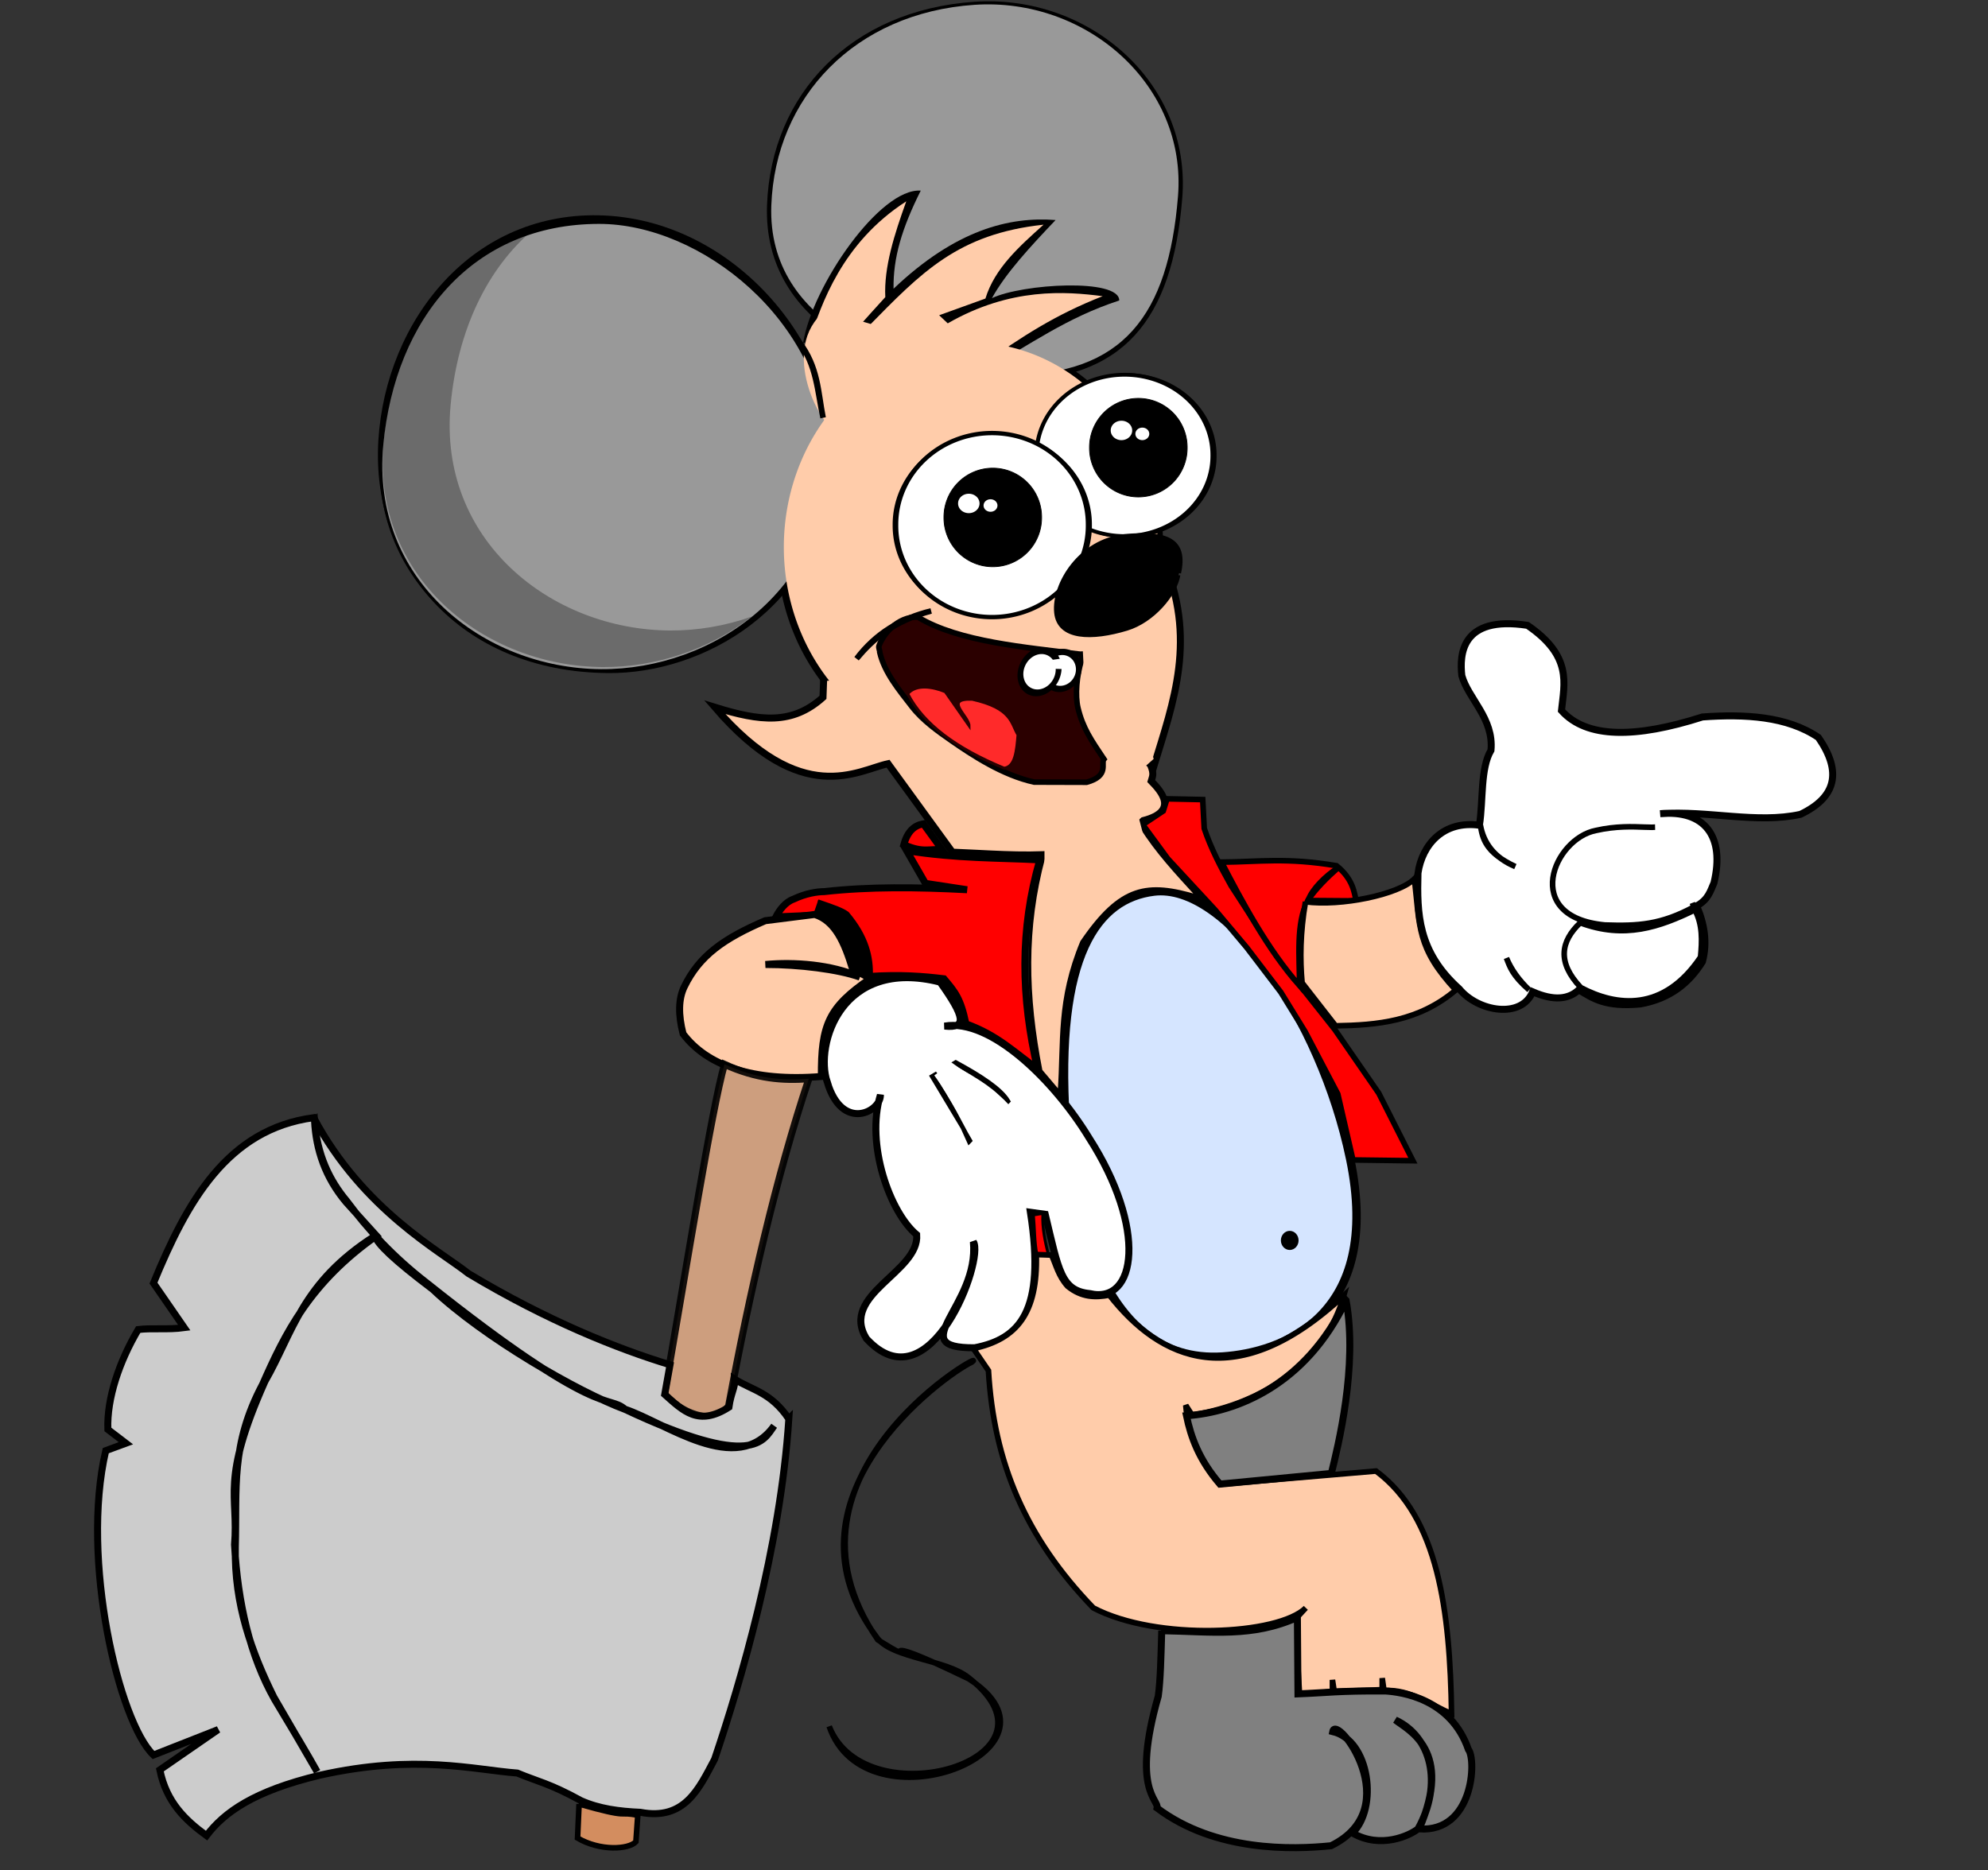
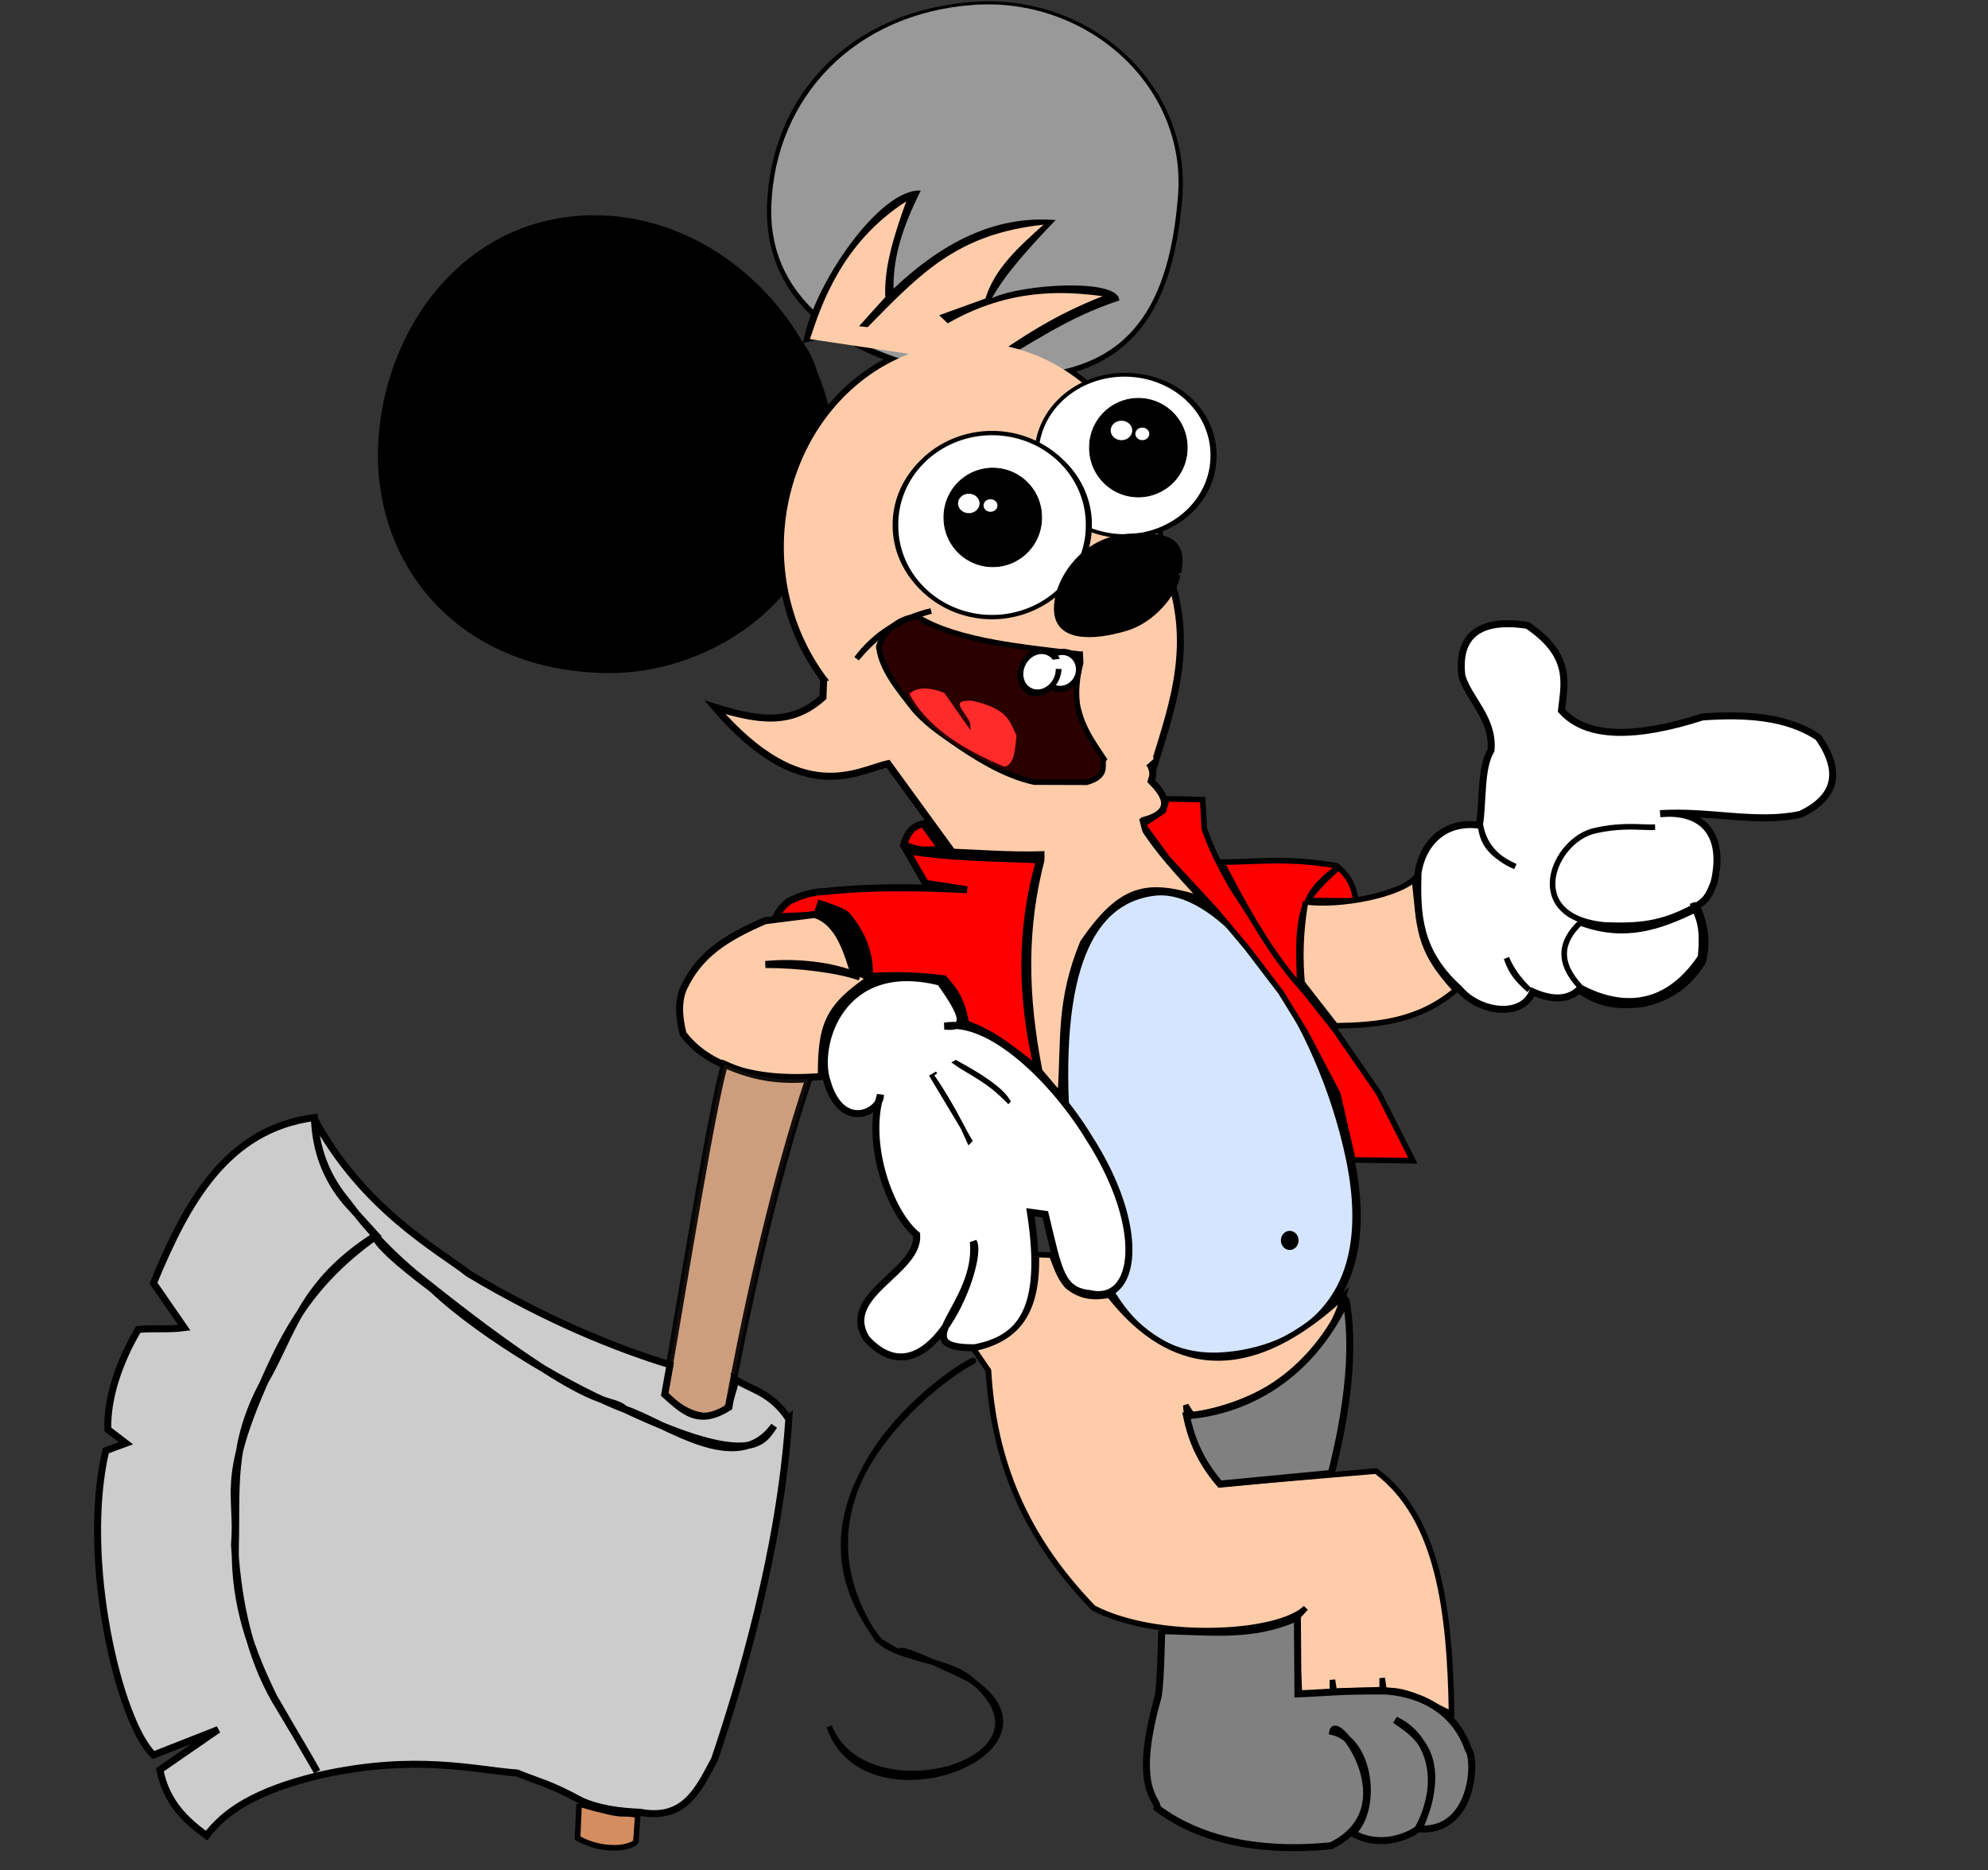
<svg xmlns="http://www.w3.org/2000/svg" width="710" height="668" viewBox="0 0 710 668">
  <rect x="0" y="0" width="710" height="668" fill="#333333" stroke="none" />
  <path d="M323.803 303.854c17.977 2.861 32.8 2.536 47.549 3.293-7.169 24.895-6.772 49.09-.775 74.685-7.987-5.604-14.116-12.004-25.607-16.107-1.86-9.103-3.927-11.476-7.847-16.108-7.424-.9-15.412-1.556-26.64-.826.27-6.799-1.418-13.964-8.26-22.096-1.674-1.213-4.342-2.164-9.14-3.823l-1.392 4.03-14.595.619c1.3-2.503 3.438-5.36 6.369-6.368 4.34-2.074 8.441-2.652 10.859-2.666 16.075-1.799 33.343-1.61 51.06-.672l-14.87-2.271z" fill="red" stroke="#000" stroke-width="2.5" />
  <path d="M415.435 195.57a68.98 75.15 0 11-137.96 0 68.98 75.15 0 11137.96 0z" />
  <path d="M294.18 242.02l-.253 7.07c-11.01 9.897-22.375 8.588-38.637 3.535 31.163 36.226 51.013 22.513 61.869 20.172l22.98 31.596c23.792.902 51.823 4.556 68.174-11.284 13.02-3.367 6.104-10.754 2.824-14.121.445-1.614 1.167-2.412-.253-5.808-5.92-5.288-17.068-17.77-10.125-38.698z" fill="#fca" stroke="#000" stroke-width="2.5" />
  <path d="M297.646 171.132c-5.55 46.556-46.733 69.564-80.413 69.294-53.669-.43-84.81-39.027-82.096-83.192 2.626-42.731 33.705-82.542 80.956-80.246 48.6 2.362 86.763 50.44 81.553 94.144z" fill-rule="evenodd" />
-   <path d="M296.077 159.813c1.837 50.805-41.331 79.969-81.39 79.712-42.546-.273-82.77-32.302-78.308-80.47 4.282-46.229 32.677-79.532 77.525-79.58 36.673-.04 80.525 34.765 82.173 80.338z" fill="#999" fill-rule="evenodd" stroke="#000" />
  <path d="M422.241 70.694c-3.545 43.912-21.082 65.365-62.392 65.407-41.35.04-87.514-18.88-85.911-62.822C275.389 33.475 304.11 3.63 347.96.636c41.307-2.822 77.571 29.302 74.281 70.058z" />
  <path d="M420.712 70.11c-3.447 42.7-19.724 63.82-59.893 63.86-40.209.04-86.906-17.842-85.348-60.57 1.411-38.705 29.857-68.758 72.495-71.672 40.166-2.744 75.946 28.752 72.746 68.383z" fill="#999" />
  <path d="M286.822 122.522c3.287-20.405 27.466-55.456 42.018-54.434-6.797 13.59-9.873 24.028-9.719 35.054 22.143-21.06 41.365-25.833 57.882-24.548-8.988 9.46-17.76 18.894-22.74 27.907 10.885-5.165 45.542-7.2 45.467.834-18.972 6.173-32.156 16.03-47.534 24.49l-16.02-17.572-27.907 3.101z" />
  <path d="M413.492 195.423a66.776 73.1 0 11-133.552 0 66.776 73.1 0 11133.552 0z" fill="#fca" />
  <path d="M386.293 235.725c-1.784 5.475-2.387 12.643-1.292 17.2 1.729 7.19 4.759 11.492 9.277 18.25-1.25 1.458 2.091 5.962-6.188 8.248l-18.76-.056c-11.28-2.459-22.193-9.7-29.596-14.852-4.748-3.303-10.207-7.148-14.06-12.12-4.635-5.982-9.808-12.155-11.483-19.393.093-.536-.505-1.637-.282-2.27 1.36-3.846 6.369-10.565 13.9-10.315 14.648 8.952 38.958 10.78 57.135 13.17.031.004 1.444.25 1.475.25z" fill="#2b0000" stroke="#000" stroke-width="1.986" />
  <path d="M386.813 191.26a21.612 21.062 0 11-43.223 0 21.612 21.062 0 1143.223 0z" transform="matrix(1.451 0 0 1.358 -127.502 -96.965)" stroke="#000" />
  <path transform="matrix(1.454 0 0 1.359 -129.39 -97.244)" d="M386.813 191.26a21.612 21.062 0 11-43.223 0 21.612 21.062 0 1143.223 0z" fill="#fff" stroke="#000" />
  <path transform="matrix(1.609 0 0 1.526 -233.225 -104.305)" d="M386.813 191.26a21.612 21.062 0 11-43.223 0 21.612 21.062 0 1143.223 0z" stroke="#000" />
  <path transform="matrix(1.586 0 0 1.55 -224.912 -108.892)" d="M386.813 191.26a21.612 21.062 0 11-43.223 0 21.612 21.062 0 1143.223 0z" fill="#fff" stroke="#000" />
-   <path d="M348.352 172.945a17.033 14.103 0 01-.013.549" />
  <path d="M386.813 191.26a21.612 21.062 0 11-43.223 0 21.612 21.062 0 1143.223 0z" transform="matrix(.807 0 0 .83 111.836 1.156)" stroke="#000" stroke-width=".348" />
  <path d="M324.19 247.822c2.928-3.51 8.862-2.6 13.42-.716l8.498 12.167c-.008-3.47-9.337-9.827 1.073-9.483 14.271 3.189 13.844 8.488 16.37 12.703-.482 5.663-.946 11.354-4.92 11.898-17.335-7.175-28.781-15.72-34.44-26.569z" fill="#ff2a2a" stroke="#2b0000" />
  <path d="M396.597 152.352a16.494 13.961 0 01-.013.543" opacity=".5" />
-   <path d="M294.985 111.425l61.176 18.485-56.335 24.206c-6.255-1.13-21.215-29.66-4.84-42.69z" fill="#fca" stroke="#fca" />
  <path d="M285.293 122.02c7.015 9.071 6.847 18.143 8.672 27.214-2.035-9.214-2.212-18.738-8.672-27.214z" fill="none" stroke="#000" stroke-width="2" />
  <path d="M289.274 121.12c3.99-12.08 11.278-34.33 34.393-49.205-4.287 11.926-8.01 23.497-7.491 34.222-3.746 4.087-6.49 7.171-9.365 10.386l3.065.34c19.148-19.491 32.152-33.311 62.826-36.606-8.658 7.785-17.42 15.51-20.771 26.39l-16.516 5.96 3.065 2.894c22.486-12.919 42.153-11.4 55.335-9.704-16.668 6.516-28.829 14.37-43.076 24.517z" fill="#fca" />
  <path d="M190.77 81.717c-31.023 9.69-50.313 38.66-53.78 76.094-4.463 48.17 35.765 80.196 78.312 80.469 18.662.12 38.009-6.166 53.156-18.031-9.46 3.338-19.429 5.031-29.219 4.968-42.546-.272-82.774-32.3-78.312-80.468 2.461-26.574 12.9-48.861 29.843-63.032z" opacity=".3" fill-rule="evenodd" />
  <path d="M329.766 294.266c-3.03.552-5.604 2.476-6.965 7.43 7.206 3.344 9.82 1.133 13.816 2.012z" fill="red" stroke="#000" stroke-width="2.5" />
  <path d="M304.45 345.997c-2.822-9.129-6.063-16.996-13.478-19.354l-17.673 2.23c-14.724 6.304-23.53 12.455-28.93 23.625-2.07 4.308-2.177 9.923-.41 16.787 8.42 11.174 24.59 17.22 49.388 15.243-.12-18.535 2.562-24.744 17.48-34.962z" fill="#fca" stroke="#000" stroke-width="2.5" />
  <path d="M482.184 413.868c11.83 56.892-24.895 69.29-45.5 70.678-44.603 3.005-54.31-56.109-56.082-83.836-3.829-59.917 11.433-79.75 31.491-82.233 25.8-3.192 59.624 45.05 70.09 95.39z" fill="#d5e5ff" stroke="#000" stroke-width="3" stroke-linecap="round" stroke-linejoin="round" />
  <path d="M295.409 386.409c5.38 18.159 19.28 10.553 19.02 4.704-5.338 17.698 3.422 42 12.968 49.936.973 13.421-27.57 21.303-17.989 37.077 22.835 24.88 42.251-28.383 38.228-34.558 2.172 22.847-25.478 38.02.427 37.859 16.015-3.084 25.47-12.812 19.947-48.408l5.287.734c4.842 20.235 5.702 27.286 15.929 28.316 16.727 3.908 20.53-23.293-.324-55.693-12.346-20.286-35.093-42.723-51.54-39.855 8.058.886 7.269-3.277-1.618-15.704-35.334-8.97-44.756 22.337-40.335 35.592z" fill="#fff" stroke="#000" stroke-width="2.5" />
  <path d="M273.378 344.518c10.191-.97 23.516-.031 33.716 4.489-7.733-2.757-21.694-4.495-33.716-4.489z" fill="none" stroke="#000" stroke-width="2.5" />
  <path d="M346.172 407.388l-2.116-4.686-10.884-18.14 8.163-4.837c8.623 4.7 15.826 9.305 18.442 13.605z" fill="#fff" stroke="#000" stroke-width="2" />
  <path d="M334.897 383.251l4.201-2.387c6.458 4.665 14.995 9.33 19.375 13.994-3.867 3.232-7.123 7.075-10.404 10.893-2.683-4.541-6.923-13.826-13.172-22.5z" fill="none" stroke="#fff" stroke-width="3" />
  <path d="M416.802 285.344l12.737.271.542 10.298c2.353 7.034 5.857 13.78 9.603 20.465l16.414 25.335 20.596 26.016 15.718 22.764 12.195 24.12-21.41-.272-5.42-23.577-11.652-22.222-8.672-14.092-12.196-15.99-11.382-13.55-16.802-18.157-8.943-12.195 7.317-4.878z" fill="red" stroke="#000" stroke-width="2" />
-   <path d="M370.361 448.26l4.11.185c-1.205-4.842-2.295-9.696-2.045-14.7.001-.509-2.477.211-3.345.225.454 4.844.352 9.757 1.28 14.29z" fill="red" stroke="#000" />
  <path d="M463.157 443.078c0 1.544-1.136 2.796-2.538 2.796-1.403 0-2.54-1.252-2.54-2.796 0-1.544 1.137-2.796 2.54-2.796 1.402 0 2.538 1.252 2.538 2.796z" stroke="#000" stroke-width="1.238" />
  <path d="M378.253 390.029l-6.461-7.625c-5.227-26.625-5.756-50.977 1.034-76.245 12.804-.783 25.028-2.872 34.633-10.855 5.68 9.1 12.665 16.496 20.262 24.83-17.965-5.382-27.54-4.089-41.434 16.294-8.718 20.978-6.761 35.54-8.034 53.6z" fill="#fca" stroke="#000" />
  <g stroke="#000" stroke-width="2.5">
    <path d="M258.733 380.163c-4.628 16.542-13.128 70.002-21.418 117.672 4.645 6.049 17.492 12.388 22.888 4.387 7.524-40.537 17.034-82.038 28.677-116.887-9.233.702-18.656.065-30.147-5.172z" opacity=".9" fill="#deaa87" />
    <path d="M281.724 506.814c-3.013 46.349-17.373 94.554-26.517 121.6-5.632 10.59-10.673 21.967-26.517 18.94-7.427-.324-14.659-1.23-21.214-4.167-11.165-6.154-15.455-6.808-22.729-9.85-15.48-1.16-36.232-6.879-70.46.758-23.726 5.666-34.239 13.313-40.532 21.593-7.535-5.52-14.332-11.901-16.668-23.487l20.835-14.395-23.108 9.092c-12.253-11.648-26.13-69.73-17.046-108.72l7.197-2.651-6.44-4.925c-.418-11.097 4.106-24.319 10.836-35.688 5.047-.615 10.508.125 16.439-.678l-10.986-15.91c11.962-29.047 26.303-54.964 57.201-59.095 17.674 33.055 45.301 47.7 55.307 55.686 28.206 16.939 53.356 26.907 71.974 32.578l-1.894 10.606c6.623 5.891 12.017 11.522 22.929 4.546.723-5.185 2.263-6.991 2.073-9.979 6.44 3.996 12.88 4.653 19.32 14.146z" fill="#ccc" />
    <path d="M112.336 400.405c.914 12.046 5.261 21.15 11.513 28.619 7.509 10.097 16.538 19.94 28.619 29.276 61.665 49.151 64.656 39.77 70.724 45.066 14.348 4.726 40.043 24.598 53.29 5.92-3.813 5.326-7.328 15.762-53.254-5.842-16.642-6.188-50.483-25.635-68.712-42.915-14-10.565-19.618-16.082-20.644-19.016-26.255 16.738-29.209 34.488-39.248 51.93-15.95 35.866-9.36 40.295-10.865 58.325 1.202 21.042 5.538 39.798 14.329 55.309 6.1 10.153 12.082 20.13 15.188 25.79L97.8 606.218c-7.9-16.054-14.186-32.99-13.755-53.589.59-20.923-1.774-36.477 9.743-58.174 8.025-18.199 16.924-36.315 40.693-53.015l-10.89-12.036c-7.431-8.848-10.695-18.623-11.256-28.998z" />
  </g>
  <path d="M464.147 352.101c-.04-9.95-1.352-22.469 2.917-30.431l17.267.132c-.64-2.702-.967-7.71-7.006-12.563-17.945-3.012-27.537-1.391-41.063-1.275 7.23 13.895 16.47 31.284 27.885 44.137z" fill="red" stroke="#000" stroke-width="2" />
  <path d="M467.308 321.313c2.507-3.799 6.87-8.118 10.426-11.218-4.423 2.872-8.929 7.366-10.426 11.218z" fill="none" stroke="#000" stroke-width="2" />
  <path d="M466.231 322.119c-1.876 11.123-1.975 20.47-1.197 28.94l11.975 15.367c14.877-.246 29.606-1.526 42.91-12.773-13.991-15.067-12.777-22.599-14.768-39.717-5.73 5.671-26.328 9.873-38.92 8.183z" fill="#fca" stroke="#000" stroke-width="2" />
  <path d="M506.407 311.936c1.514-10.287 9.1-18.936 21.968-17.163 1.374-9.052.303-20.33 4.12-26.773 1.058-11.395-8.13-18.444-10.413-26.659-.819-7.323-.394-21.6 23.455-17.963 16.025 10.971 13.17 20.64 12.129 30.434 8.95 10.032 26.46 9.934 50.343 2.289 15.136-1.077 30.18-.296 41.419 7.322 8.528 12.325 6.341 21.377-6.407 27.46-15.535 3.435-32.963-1.443-50.115-.229 15.88-1.469 23.228 8.066 19.222 24.714-1.277 2.903-1.99 5.918-6.178 8.238 2.715 6.366 3.906 12.935 2.06 19.909-4.774 7.66-11.641 13.226-22.198 15.103-12.645 1.188-16.994-2.091-21.968-5.034-3.629 3.38-8.885 4.008-16.476.686-3.993 9.77-19.505 7.12-26.2-1.03-14.931-13.452-15.084-26.954-14.76-41.304z" fill="#fff" stroke="#000" stroke-width="2.5" />
  <path d="M541.185 309.537c-10.889-5.102-11.722-10.271-12.464-14.75 1.087 6.141 4.815 11.552 12.464 14.75z" fill="none" stroke="#000" stroke-width="2" />
  <path d="M592.448 293.563c1.986 4.156-8.269-.157-22.425 3.069-15.09 2.848-26.998 30.967 3.183 33.78 11.86.42 20.096-.126 31.779-6.468z" fill="#fff" stroke="#000" stroke-width="2" />
  <path d="M591.64 296.82l-.08-3.143 2.924-.393 10.613 28.427-1.698.646c-3.827-8.759-7.64-19.113-11.758-25.537z" fill="#fff" stroke="#fff" />
  <path d="M605.312 325.032c-12.697 6.153-25.165 10.495-40.951 4.586-6.892 6.573-8.402 14.031.213 23.142 12.766 6.745 29.531 8.78 42.764-10.878.558-5.822.777-11.588-2.026-16.85z" fill="#fff" stroke="#000" stroke-width="2" />
  <path d="M546.125 353.613c-5.93-5.172-6.87-8.15-8.105-11.41 1.683 4.094 4.43 7.884 8.105 11.41z" fill="none" stroke="#000" stroke-width="2" />
  <path d="M375.556 448.317c-1.778-.105-4.276-.099-5.455-.205.581 20.843-6.885 30.291-22.463 33.593l5.378 7.882c1.925 32.765 13.137 59.555 37.46 84.762 22.665 11.904 66.148 9.695 75.873 0l-3.81 4.127 1.588 26.984 11.746-1.27v-4.127l.635 4.127 17.143-.634v-4.127l.635 4.444c9.366-.56 16.286 4.999 24.127 8.254-.56-36.675-4.653-70.088-26.984-86.667l-55.873 4.762c-7.518-9.418-11.318-18.836-12.064-28.254l2.222 3.492c25.898-4.056 47.733-19.363 54.231-42.674-38.334 35.766-65.604 23.019-83.755-.183-4.973.972-9.947.9-14.92-3.174-3.309-3.704-4.025-7.408-5.714-11.112z" fill="#fca" stroke="#000" stroke-width="2" />
  <path d="M206.812 644.397l-.541 12.164c8.022 4.702 18.207 4.119 20.84 1.316l.667-9.452c-7.433-1.565-1.945 1.4-20.966-4.028z" fill="#d38d5f" stroke="#000" stroke-width="2" />
  <path d="M347.104 486.533c-10.126 4.798-71.509 49.075-33.59 98.842 5.753 7.023 24.296 7.404 32.432 13.9 37.465 29.27-36.846 50.679-49.807 17.374 12.972 38.084 89.56 8.38 49.807-16.989-39.817-19.263-14.374-2.812-32.432-13.9-41.456-60.23 41.4-105.23 33.59-99.227z" stroke="#000" stroke-width="2" />
  <path d="M480.745 464.512c4.276 23.44-2.912 52.218-5.268 61.799l-39.782 3.814c-7.44-8.604-10.394-16.844-11.953-24.414 17.906-1.25 42.61-10.966 57.003-41.2zM414.907 582.493c-.292 9.567-.448 17.663-1.242 23.395-9.653 33.703.33 36.9-.414 39.959 20.834 15.674 48.377 14.854 62.111 13.457 27.606-13.48 1.902-47.515.621-40.786 13.3 3.205 16.186 27.363 7.04 36.231 10.11 5.865 20.576.826 23.395-1.449 8.969-16.124 4.767-33.02-8.074-38.923 4.631 3.671 20.764 10.88 8.488 38.923 19.404 1.326 20.518-24.652 17.599-28.364-6.316-18.202-23.853-20.517-29.607-20.911-17.163-.097-20.842.629-31.263 1.035l-.207-27.33c-16.01 7.255-30.466 5.084-48.447 4.763z" fill="gray" stroke="#000" stroke-width="2.5" />
  <path d="M292.12 327.111c10.325 5.529 8.76 12.391 13.3 19.462l5.541 2.093c-.91-6.345-.782-11.588-7.636-21.061-2.49-1.815-6.496-3.87-10.714-5.418z" stroke="#000" />
  <path d="M373.53 309.848V299.43l31.747-10.914 3.473 13.394z" fill="#fca" stroke="#fca" />
  <path d="M386.22 233.998l19.225-2.262z" fill="none" stroke="#000" stroke-width="2.5" />
  <path d="M305.927 235.276c5.796-6.912 12.928-13.29 26.616-17.046-10.776 2.636-19.826 8.033-26.616 17.046z" fill="none" stroke="#000" stroke-width="2" />
  <g fill="#fff">
    <path transform="matrix(.498 .264 -.321 .605 196.277 -18.808)" d="M511.992 208.232c0 5.448-4.85 9.865-10.831 9.865-5.983 0-10.832-4.417-10.832-9.865s4.85-9.864 10.832-9.864c5.982 0 10.831 4.416 10.831 9.864z" stroke="#000" stroke-width="3.364" />
    <path d="M511.992 208.232c0 5.448-4.85 9.865-10.831 9.865-5.983 0-10.832-4.417-10.832-9.865s4.85-9.864 10.832-9.864c5.982 0 10.831 4.416 10.831 9.864z" transform="matrix(.533 .283 -.37 .698 181.187 -47.222)" stroke="#000" stroke-width="3.216" />
    <path d="M376.362 238.402l3.52.084-1.062-2.702-2.686.358z" stroke="#fff" stroke-width="1" />
  </g>
  <path d="M415.186 199.242c-27.862 58.578-13.152 61.15-3.125 74.555 7.028-23.09 15.679-45.705 3.125-74.555z" fill="#fca" stroke="#000" stroke-width="2.5" />
  <path d="M393.805 231.463l6.58 8.808 14.954-41.003c-9-2.02-14.356 21.464-21.534 32.195z" fill="#fca" stroke="#fca" />
  <path d="M420.855 205.428c-1.189 6.845-9.111 16.349-18.46 19.166-12.358 3.724-24.273 3.672-25.209-5.795-1-10.117 8.664-25.798 24.682-27.328 15.298-1.46 21.79 1.693 19.23 13.244" stroke="#000" stroke-width="1.398" />
  <path d="M407.708 274.25l3.75-3.333-9.166-33.334c-5.492 17.223-4.084 28.305 5.416 36.667z" fill="#fca" stroke="#fca" />
  <path d="M392.088 239.588l14.957-3.56-6.767 28.845zM387.458 237.095l8.19-2.849-3.56-5.341-4.986 1.068z" fill="#fca" stroke="#fca" />
  <path transform="matrix(.807 0 0 .83 59.843 26.084)" d="M386.813 191.26a21.612 21.062 0 11-43.223 0 21.612 21.062 0 1143.223 0z" stroke="#000" stroke-width=".348" />
  <path d="M348.586 179.831a2.585 2.216 0 11-5.17 0 2.585 2.216 0 115.17 0zM354.987 180.57a1.23.985 0 11-2.462 0 1.23.985 0 112.462 0zM403.105 153.757a2.585 2.216 0 11-5.17 0 2.585 2.216 0 115.17 0zM409.206 154.98a1.23.985 0 11-2.462 0 1.23.985 0 112.462 0z" fill="#fff" stroke="#fff" stroke-width="2.5" stroke-linecap="round" stroke-linejoin="round" />
</svg>